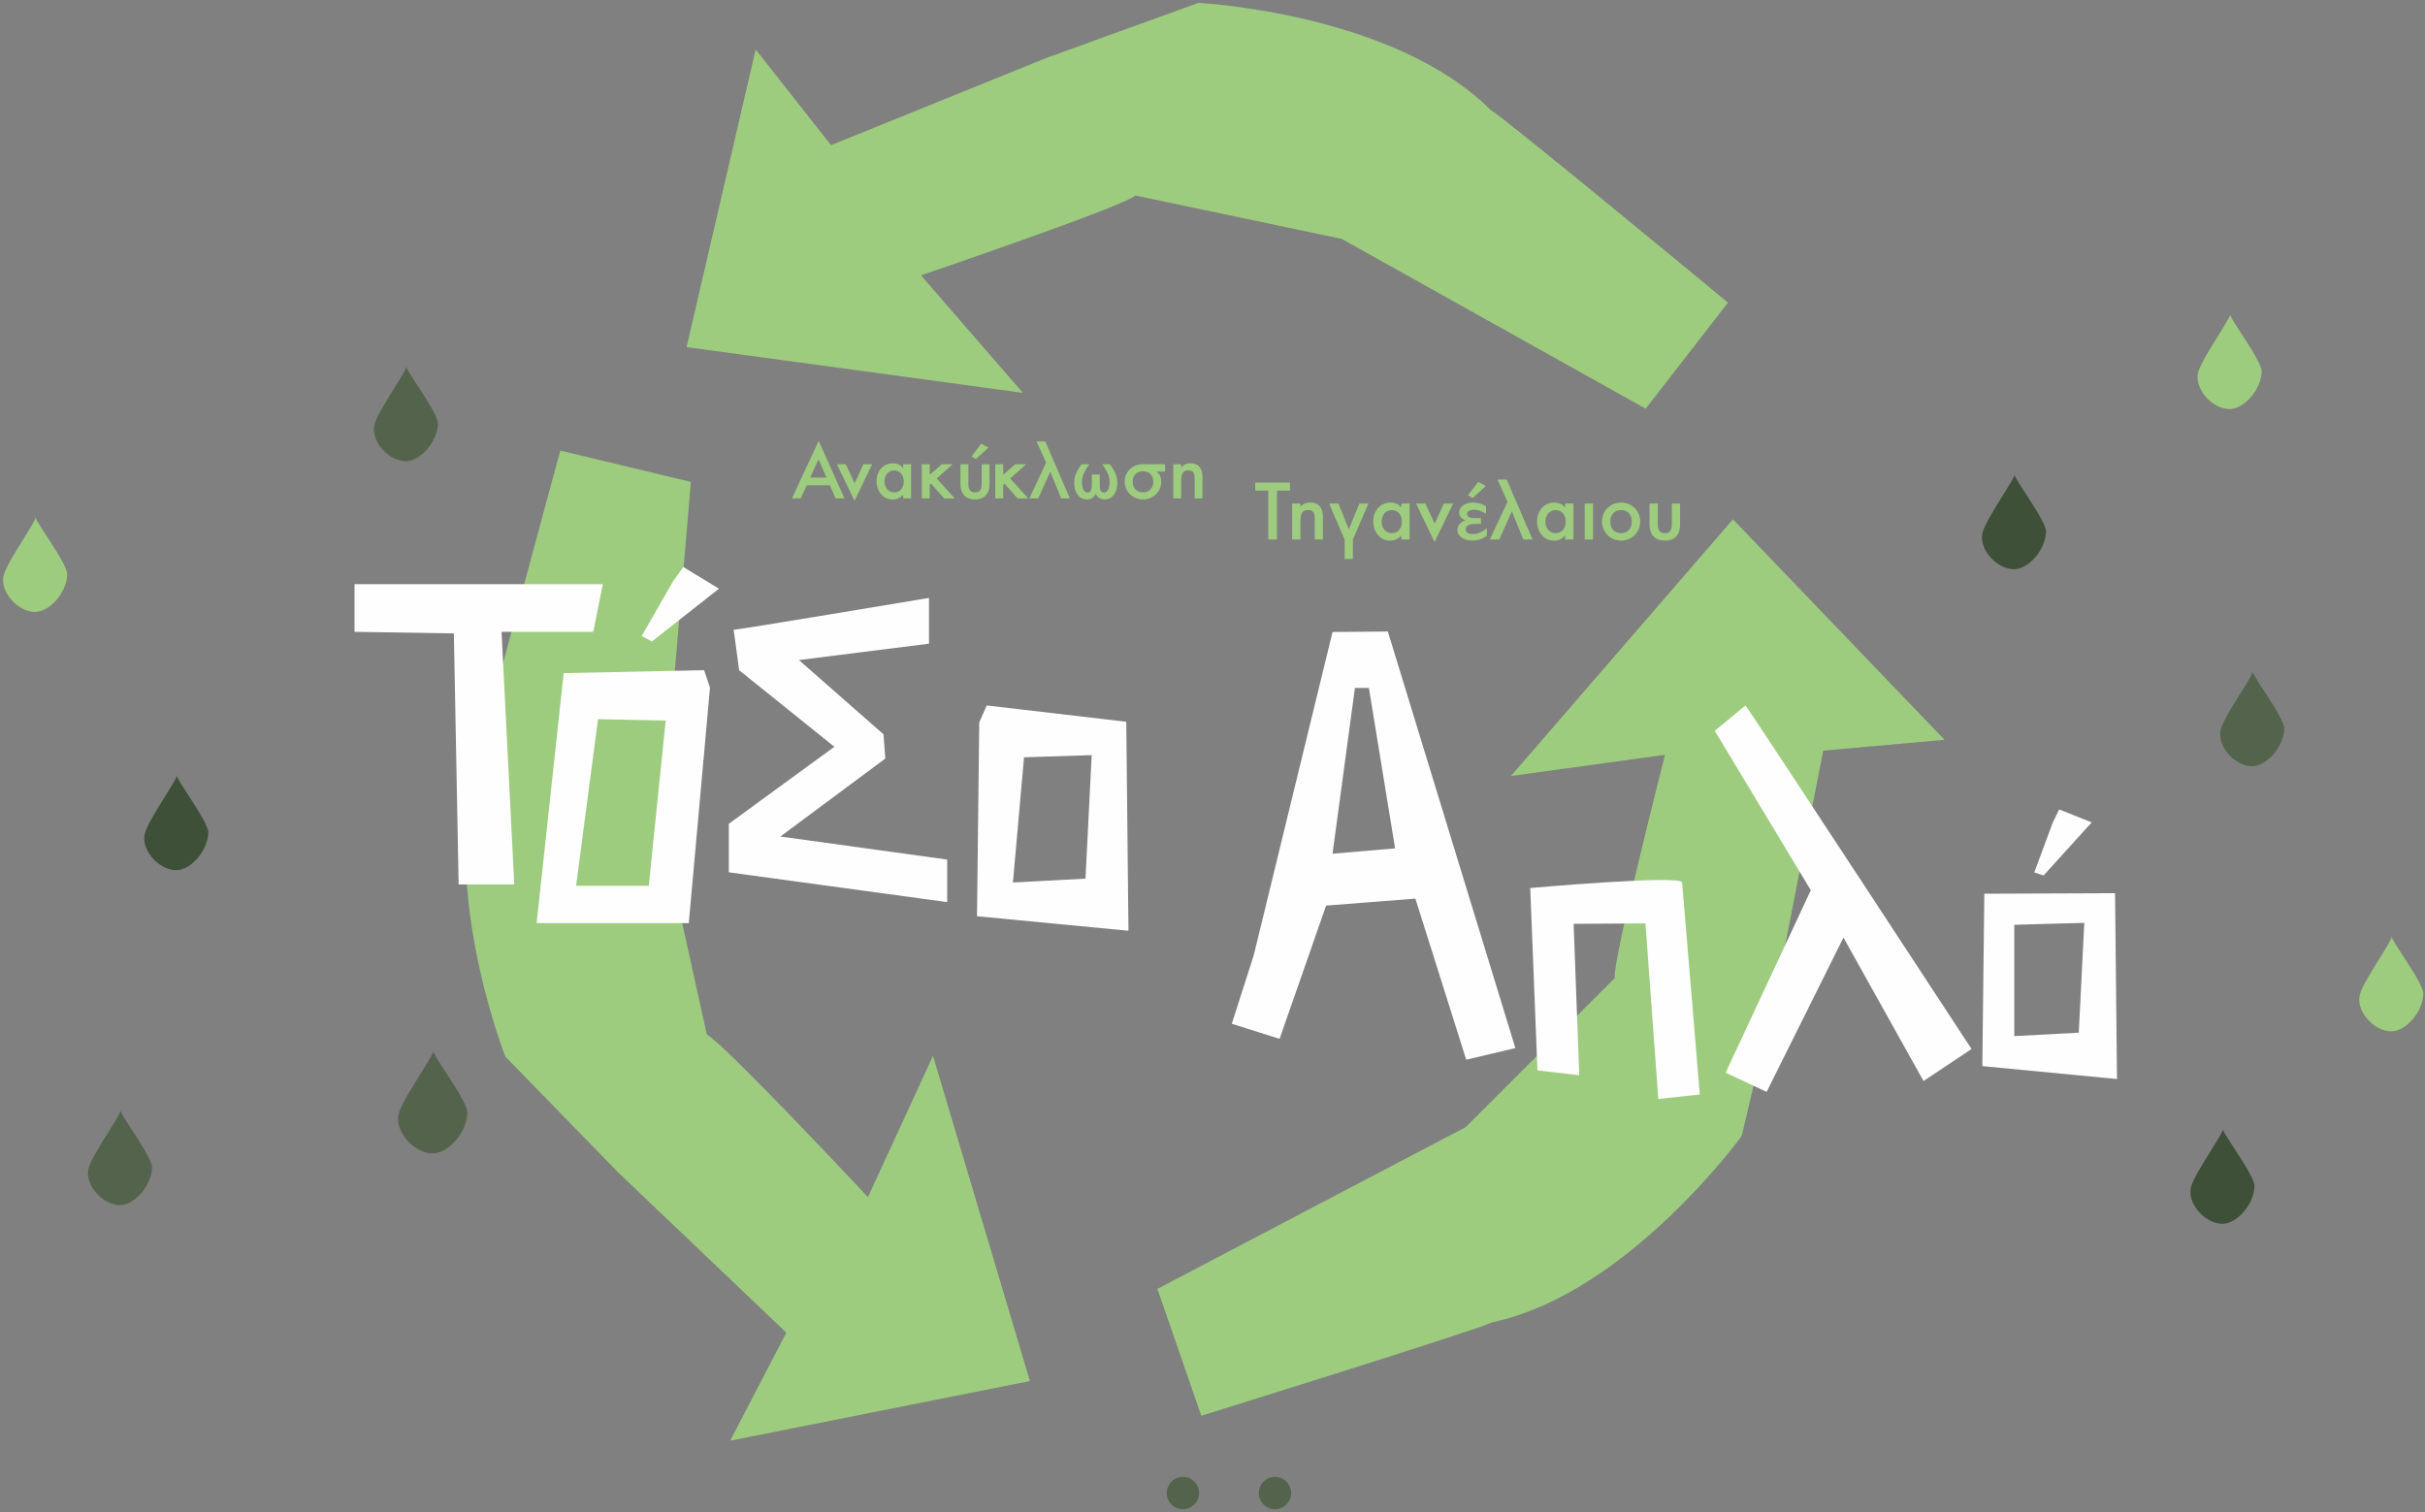
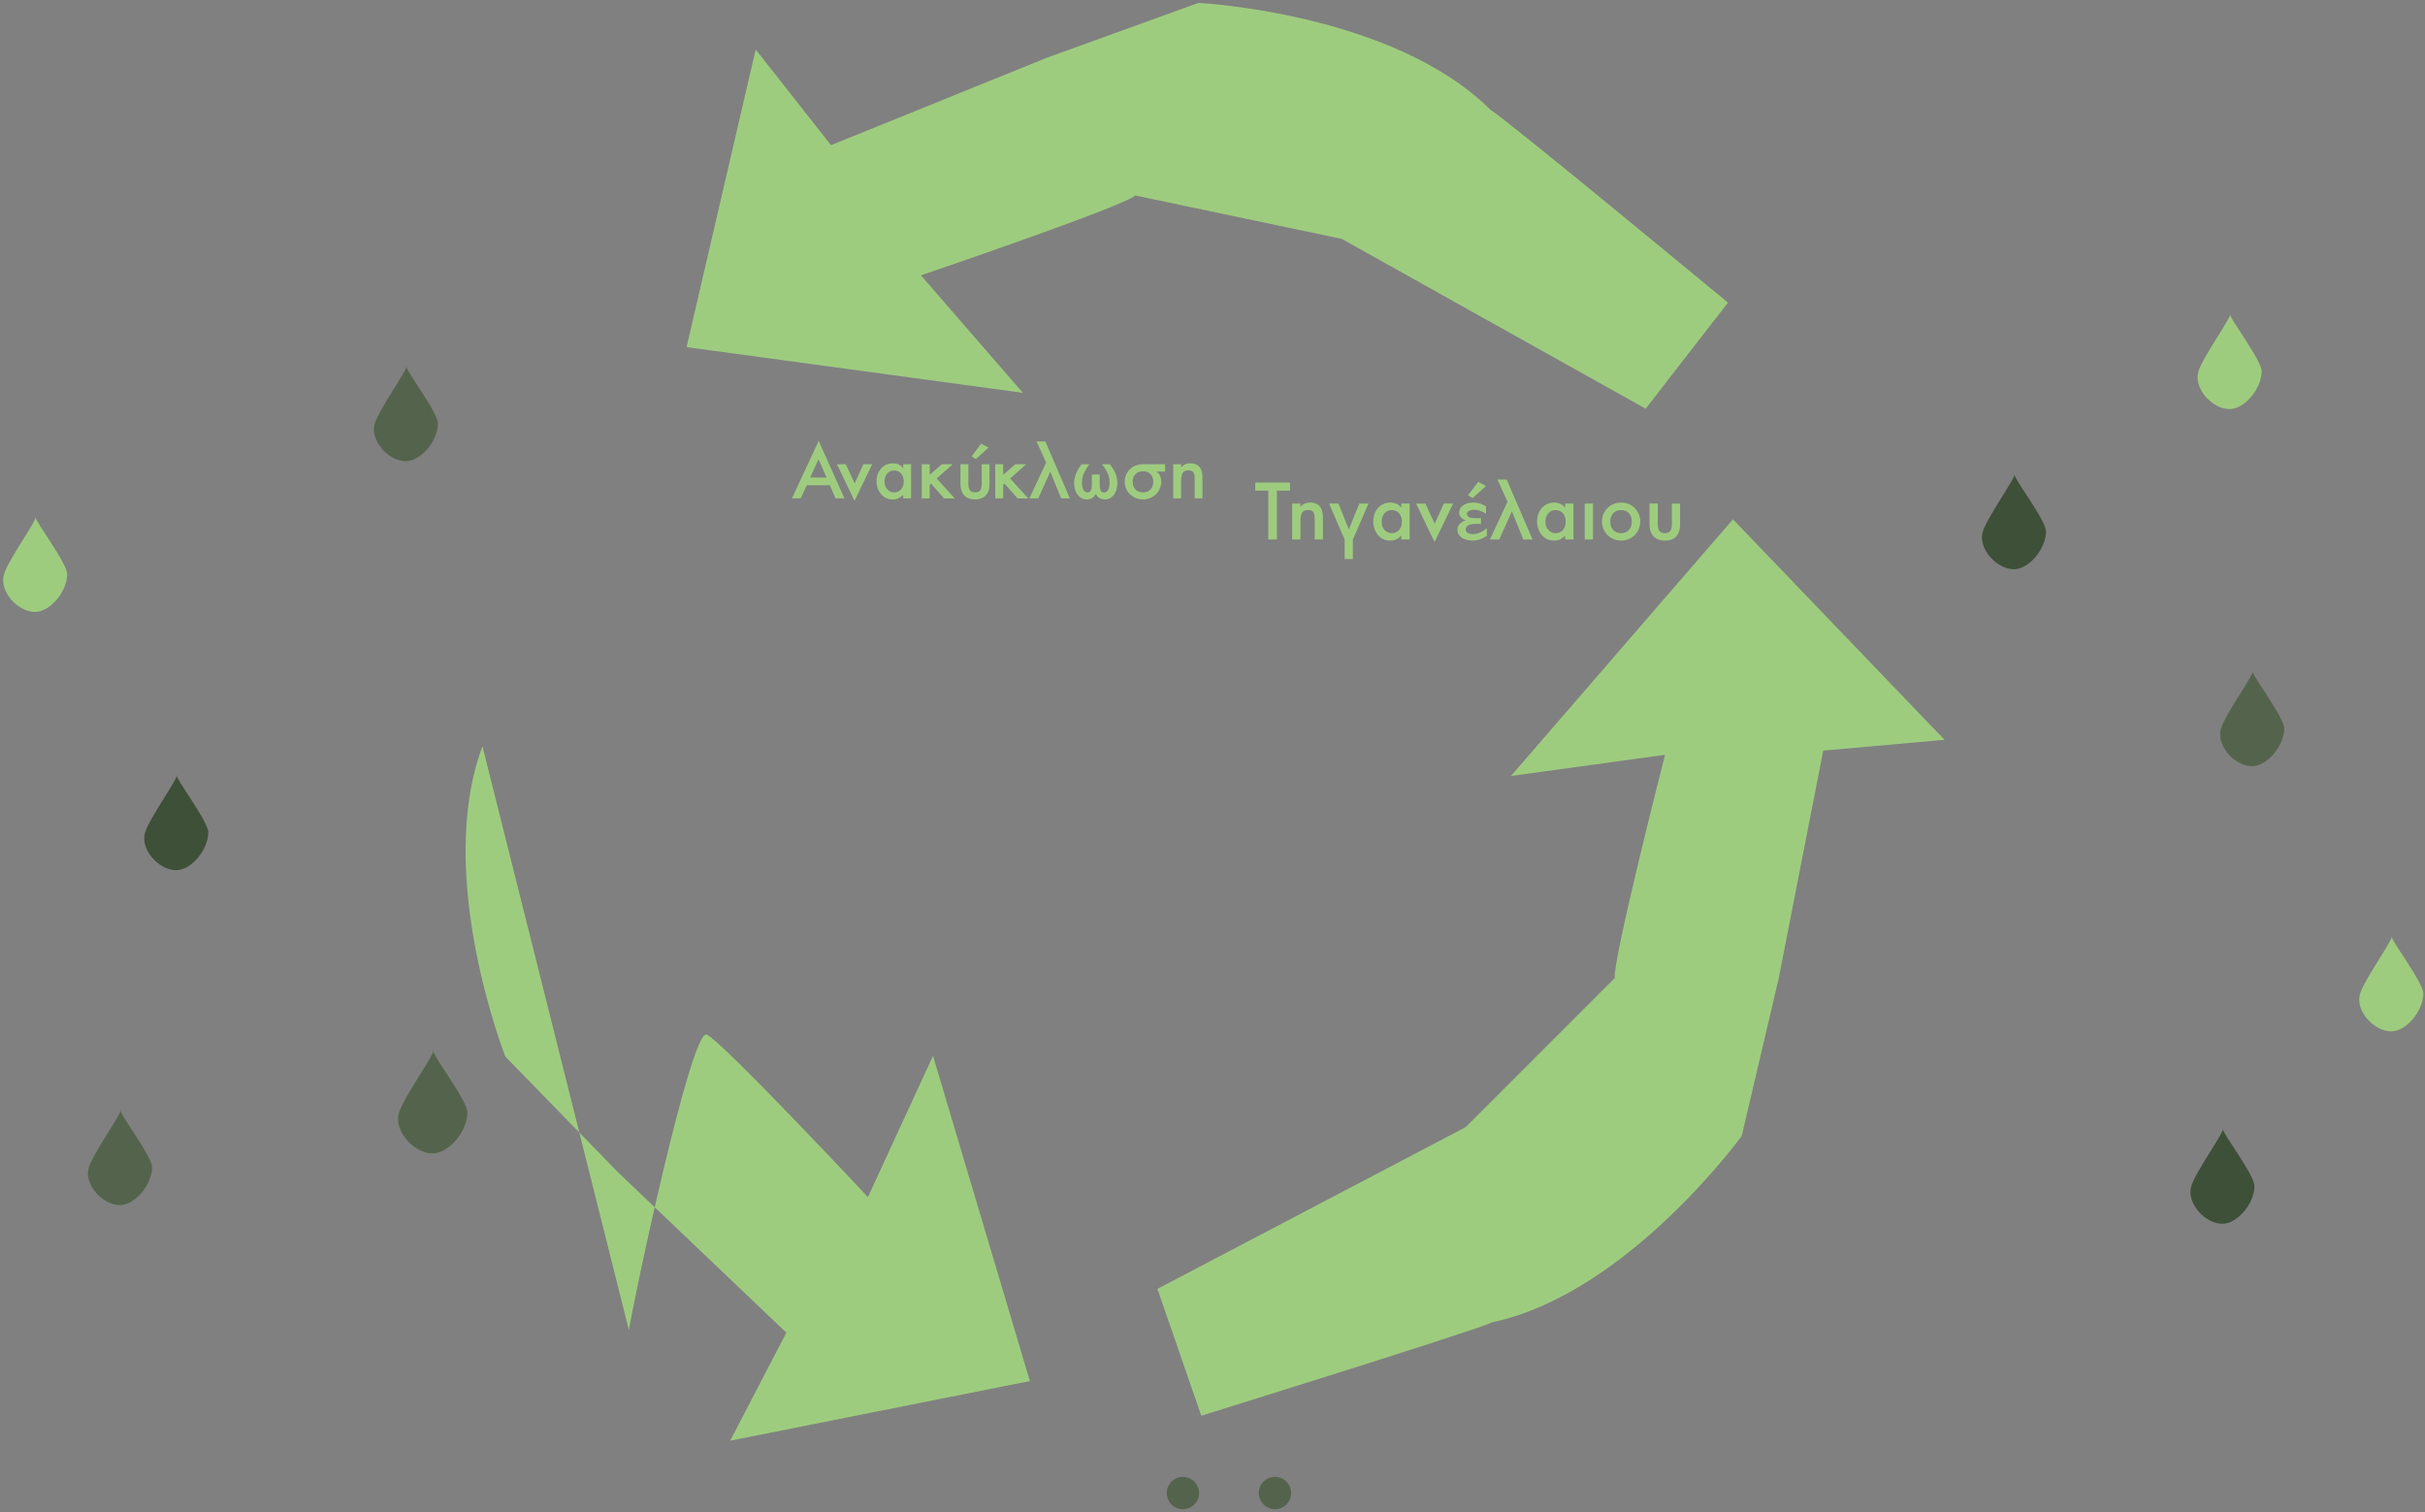
<svg xmlns="http://www.w3.org/2000/svg" width="728" height="454" viewBox="0 0 728 454">
  <rect x="0" y="0" width="728" height="454" fill="#808080" stroke="none" />
  <g fill="none" fill-rule="evenodd">
-     <path fill="#9ECC7F" d="M447.47 32.987C418.141 3.765 359.759.874 359.759.874l-45.55 16.492-64.734 26.223-22.615-28.726-20.747 89.365 100.957 13.718-30.593-35.27s60.443-20.552 64.383-23.97l61.948 13.026 91.236 50.978 24.703-31.843s-66.545-55.079-71.277-57.88M144.84 224.087c-14.544 38.764 6.871 93.153 6.871 93.153l33.792 34.712 50.56 48.18-16.857 32.441 89.976-17.907-29.09-97.643-19.533 42.404s-43.628-46.608-48.366-48.791l-13.65-61.812 8.867-104.137-39.192-9.393s-22.775 83.327-23.377 88.793M448.054 396.998c40.499-8.601 74.817-55.92 74.817-55.92l11.072-47.161 13.4-68.544 36.416-3.25-63.513-66.199-66.645 77.065 46.254-6.358s-15.808 61.856-15.097 67.024l-44.754 44.767-92.543 48.568 13.173 38.087s82.488-25.646 87.42-28.079" />
-     <path fill="#FEFEFE" d="M106.434 175.394h74.536l-2.863 14.312h-27.54l3.816 75.847h-16.696l-1.433-75.37-29.82-.477v-14.312zm113.823 13.683c.545.181 58.627-9.554 58.627-9.554v13.743l-39.047 4.915 25.393 22.292.547 7.283-31.502 23.41 50.073 6.92v12.773l-65.55-8.95v-14.566l31.683-23.124-28.585-22.99-1.64-12.152zm-25.495 76.893l5.087-49.606-20.321-.432-6.584 50.038h21.818zm16.627-64.74l1.754 5.266-6.364 70.664h-45.675l8.12-75.053 42.165-.877zm114.481 62.585l1.863-37.085-20.313.647-3.335 37.598 21.785-1.16zm12.245-47.104l.656 62.746-45.47-4.359.678-58.21 2.25-5.074 41.886 4.897zm285.948 93.353l1.656-32.974-21.026.576v33.428l19.37-1.03zm10.89-41.88l.58 55.79-40.426-3.876.6-51.759 39.245-.155zM400.034 256.33l18.778-1.61-7.853-48.165h-4.199l-6.726 49.775zm16.604-66.718l38.284 125.083-14.751 3.48-15.263-48.359-26.803 2.088-13.962 40.007-14.353-4.525 6.58-20.531 23.664-97.096 16.604-.147zm42.749 77.02s45.347-4.038 45.588-1.656c.243 2.38 5.308 63.648 5.308 63.648l-12.445 1.347-3.859-52.727-21.566.143 1.688 45.448-12.543-1.448-2.171-54.755zm64.62-54.818c.77.688 67.86 103.15 67.86 103.15l-14.417 9.612-24.03-43.062-23.07 46.33-12.302-5.767 25.567-54.787-28.834-47.868 9.227-7.608zm92.262 35.112l1.899-3.893 9.776 3.893-14.455 15.939-2.78-.928 5.56-15.01zM202.126 174.44l3-4.195 10.71 6.502-20.125 15.858-3.08-1.637 9.495-16.528z" />
+     <path fill="#9ECC7F" d="M447.47 32.987C418.141 3.765 359.759.874 359.759.874l-45.55 16.492-64.734 26.223-22.615-28.726-20.747 89.365 100.957 13.718-30.593-35.27s60.443-20.552 64.383-23.97l61.948 13.026 91.236 50.978 24.703-31.843s-66.545-55.079-71.277-57.88M144.84 224.087c-14.544 38.764 6.871 93.153 6.871 93.153l33.792 34.712 50.56 48.18-16.857 32.441 89.976-17.907-29.09-97.643-19.533 42.404s-43.628-46.608-48.366-48.791s-22.775 83.327-23.377 88.793M448.054 396.998c40.499-8.601 74.817-55.92 74.817-55.92l11.072-47.161 13.4-68.544 36.416-3.25-63.513-66.199-66.645 77.065 46.254-6.358s-15.808 61.856-15.097 67.024l-44.754 44.767-92.543 48.568 13.173 38.087s82.488-25.646 87.42-28.079" />
    <path fill="#54644C" d="M131.483 127.227c-.138 5.326-5.197 11.224-9.618 11.245-5.247.023-10.862-6.21-9.383-11.245 1.311-4.463 10.358-16.864 9.502-17.377-.539.969 9.589 13.98 9.5 17.377" />
    <path fill="#3E5038" d="M62.539 250.029c-.138 5.327-5.196 11.223-9.619 11.245-5.247.023-10.862-6.211-9.382-11.245 1.31-4.462 10.357-16.862 9.501-17.375-.536.968 9.59 13.98 9.5 17.375" />
    <path fill="#9ECC7F" d="M20.178 172.49c-.139 5.325-5.198 11.223-9.619 11.244-5.247.023-10.862-6.211-9.382-11.245 1.309-4.463 10.355-16.864 9.5-17.377-.537.969 9.588 13.98 9.5 17.377M727.5 298.418c-.138 5.325-5.195 11.223-9.618 11.243-5.247.025-10.862-6.21-9.382-11.243 1.31-4.464 10.357-16.864 9.501-17.377-.536.968 9.59 13.98 9.5 17.377M678.971 111.577c-.138 5.328-5.197 11.224-9.618 11.245-5.247.024-10.862-6.21-9.383-11.245 1.311-4.46 10.358-16.862 9.502-17.377-.539.97 9.589 13.982 9.5 17.377" />
    <path fill="#3E5038" d="M676.82 356.196c-.138 5.328-5.198 11.223-9.619 11.245-5.247.023-10.862-6.211-9.382-11.245 1.311-4.464 10.357-16.864 9.501-17.377-.536.968 9.59 13.982 9.5 17.377M614.241 159.668c-.138 5.326-5.198 11.224-9.619 11.245-5.246.023-10.861-6.211-9.382-11.245 1.31-4.463 10.355-16.864 9.5-17.377-.537.968 9.59 13.98 9.501 17.377" />
    <path fill="#54644C" d="M685.747 218.794c-.139 5.328-5.198 11.224-9.62 11.245-5.246.024-10.86-6.21-9.381-11.245 1.309-4.463 10.355-16.864 9.499-17.377-.536.969 9.591 13.982 9.502 17.377M45.657 350.587c-.138 5.327-5.197 11.223-9.618 11.245-5.247.023-10.862-6.211-9.383-11.245 1.311-4.462 10.357-16.862 9.502-17.377-.537.97 9.589 13.982 9.5 17.377M140.322 334.135c-.15 5.76-5.62 12.135-10.4 12.156-5.673.028-11.743-6.713-10.145-12.156 1.418-4.825 11.198-18.232 10.272-18.788-.58 1.047 10.368 15.117 10.273 18.788M359.973 448.22a4.854 4.854 0 1 1-9.707 0 4.854 4.854 0 0 1 9.707 0M387.606 448.22a4.854 4.854 0 1 1-9.707 0 4.854 4.854 0 0 1 9.707 0" />
    <path fill="#9ECC7F" fill-rule="nonzero" d="M250.833 149.635l-1.702-3.94h-6.933l-1.824 3.94h-2.627l8.027-17.246 7.735 17.246h-2.676zm-5.108-11.748l-2.505 5.497h4.914l-2.409-5.497zm10.808 12.478l-5.278-10.97h2.651l2.676 5.74 2.602-5.74h2.652l-5.303 10.97zm14.619-.73v-1.094c-.552.518-1.058.883-1.52 1.094-.463.21-1.042.316-1.74.316-.68 0-1.31-.138-1.885-.413a4.503 4.503 0 0 1-1.496-1.156 5.608 5.608 0 0 1-.997-1.75 6.357 6.357 0 0 1-.365-2.178c0-.762.122-1.467.365-2.116a5.268 5.268 0 0 1 1.01-1.69c.43-.479.94-.852 1.532-1.12a4.64 4.64 0 0 1 1.934-.4c.648 0 1.232.109 1.75.328.52.218.99.604 1.412 1.155v-1.216h2.36v10.24h-2.36zm.146-5.084c0-.989-.268-1.783-.803-2.383-.535-.6-1.24-.9-2.116-.9a2.649 2.649 0 0 0-2.031.924c-.252.292-.45.64-.596 1.046a3.85 3.85 0 0 0-.22 1.313c0 .47.07.904.208 1.302.138.397.336.742.596 1.034.26.291.563.522.912.693.348.17.734.255 1.155.255.876 0 1.577-.304 2.104-.912.527-.608.79-1.399.79-2.372zm12.137 5.108l-3.94-4.475-.39.365v4.086h-2.383v-10.24h2.384v3.162l3.624-3.162h3.26l-4.793 4.28 5.449 5.984h-3.21zm9.51-11.821l-1.264-.803 2.87-3.818 2.214 1.167-3.82 3.454zm4.112 7.467c0 1.573-.402 2.74-1.204 3.503-.803.762-1.837 1.143-3.102 1.143a6.397 6.397 0 0 1-1.556-.194 3.535 3.535 0 0 1-1.411-.718c-.422-.348-.766-.823-1.034-1.423-.268-.6-.401-1.37-.401-2.31v-5.911h2.36v5.886c0 .876.161 1.52.486 1.934.324.413.843.62 1.556.62.681 0 1.18-.207 1.496-.62.316-.414.475-1.058.475-1.934v-5.886h2.335v5.91zm8.44 4.354l-3.94-4.475-.39.365v4.086h-2.384v-10.24h2.384v3.162l3.624-3.162h3.26l-4.792 4.28 5.449 5.984h-3.211zm13.062-.024l-3.26-8.027-3.6 8.027h-2.675l5.035-10.751-2.87-6.324h2.627l7.37 17.075h-2.627zm16.88-4.548c0 .567-.072 1.139-.218 1.714a4.994 4.994 0 0 1-.681 1.557 3.873 3.873 0 0 1-1.18 1.143c-.479.3-1.05.45-1.715.45-.6 0-1.14-.146-1.618-.438-.478-.291-.83-.721-1.058-1.289-.243.568-.604.998-1.082 1.29a2.999 2.999 0 0 1-1.593.437c-.665 0-1.24-.15-1.727-.45a3.825 3.825 0 0 1-1.192-1.143 4.994 4.994 0 0 1-.681-1.557 6.956 6.956 0 0 1-.22-1.714c0-1.054.208-2.06.621-3.017.414-.956.961-1.848 1.642-2.675h2.335a14.125 14.125 0 0 0-1.642 2.627 6.47 6.47 0 0 0-.62 2.797c0 .26.02.563.06.912.041.349.122.681.244.997.122.317.296.584.523.803.227.219.519.328.876.328.389 0 .673-.137.851-.413.178-.276.292-.576.34-.9.05-.357.074-.738.074-1.143v-2.92h2.359v2.92c0 .405.024.786.073 1.143.049.324.162.624.34.9.179.276.47.413.876.413.357 0 .645-.109.864-.328a2.27 2.27 0 0 0 .51-.803c.122-.316.203-.648.244-.997.04-.349.06-.653.06-.912a6.47 6.47 0 0 0-.62-2.797 14.125 14.125 0 0 0-1.642-2.627h2.335a11.156 11.156 0 0 1 1.642 2.675c.414.957.62 1.963.62 3.017zm11.652-3.479c.567.292.96.73 1.18 1.314.218.584.328 1.16.328 1.727 0 .746-.142 1.439-.426 2.08-.284.64-.673 1.2-1.167 1.678a5.509 5.509 0 0 1-1.74 1.13 5.533 5.533 0 0 1-2.14.414 5.533 5.533 0 0 1-2.14-.413 5.509 5.509 0 0 1-1.74-1.131 5.295 5.295 0 0 1-1.167-1.679 5.076 5.076 0 0 1-.426-2.08c0-.745.134-1.438.401-2.079a4.936 4.936 0 0 1 1.131-1.666 5.274 5.274 0 0 1 1.74-1.107 5.905 5.905 0 0 1 2.2-.401h6.641v2.213h-2.675zm-.876 3.04c0-.972-.284-1.738-.851-2.298-.568-.56-1.314-.84-2.238-.84-.924 0-1.67.28-2.238.84-.567.56-.851 1.326-.851 2.299 0 .973.284 1.747.851 2.323.568.575 1.314.863 2.238.863.924 0 1.67-.288 2.238-.863.567-.576.851-1.35.851-2.323zm12.43 4.987v-5.74c0-1.006-.134-1.699-.402-2.08-.267-.381-.758-.572-1.471-.572-.811 0-1.379.256-1.703.767-.324.51-.487 1.406-.487 2.687v4.938h-2.359v-10.24h2.36v.948c.453-.47.883-.79 1.289-.96.405-.17.891-.256 1.459-.256.681 0 1.253.102 1.715.304.462.203.835.49 1.119.864.284.373.49.815.62 1.325.13.511.195 1.083.195 1.715v6.3h-2.336zM383.343 147.318v14.659h-2.588v-14.66h-3.921v-2.434h10.43v2.435h-3.92zm11.34 14.659v-6.048c0-1.06-.142-1.79-.424-2.192-.282-.401-.798-.602-1.55-.602-.854 0-1.452.27-1.794.807-.342.539-.513 1.482-.513 2.832v5.203h-2.486v-10.79h2.486v1c.479-.496.931-.833 1.359-1.012.427-.18.94-.27 1.537-.27.718 0 1.32.107 1.807.32.487.214.88.518 1.179.91.299.394.517.86.653 1.397.137.539.205 1.14.205 1.807v6.638h-2.46zm11.455.025v5.843h-2.46v-5.843l-4.69-10.815h2.819l3.126 7.74 3.152-7.74h2.742l-4.69 10.815zm14.556-.025v-1.154c-.58.547-1.115.932-1.602 1.154-.487.222-1.097.333-1.832.333-.718 0-1.38-.145-1.986-.436a4.745 4.745 0 0 1-1.576-1.217 5.908 5.908 0 0 1-1.051-1.845 6.698 6.698 0 0 1-.384-2.294 6.3 6.3 0 0 1 .384-2.23 5.55 5.55 0 0 1 1.064-1.78c.452-.505.99-.898 1.614-1.18a4.888 4.888 0 0 1 2.037-.422c.684 0 1.299.115 1.846.345.546.231 1.042.637 1.486 1.218v-1.282h2.486v10.79h-2.486zm.154-5.357c0-1.042-.282-1.879-.846-2.511-.564-.632-1.307-.948-2.23-.948a2.79 2.79 0 0 0-2.14.974 3.47 3.47 0 0 0-.627 1.102c-.154.427-.23.888-.23 1.383 0 .496.072.953.217 1.372.145.418.354.781.628 1.089.273.307.594.55.96.73.368.18.774.27 1.218.27.923 0 1.662-.321 2.217-.962.555-.64.833-1.473.833-2.499zm9.815 6.125l-5.561-11.558h2.793l2.82 6.049 2.742-6.049h2.793l-5.587 11.558zm11.43-13.198l-1.384-.845 3.076-4.024 2.306 1.23-3.998 3.64zm4.254 11.328c-.717.478-1.414.837-2.088 1.076-.675.24-1.423.359-2.243.359-.53 0-1.06-.064-1.589-.192a4.88 4.88 0 0 1-1.435-.59 3.398 3.398 0 0 1-1.05-1.012c-.274-.41-.41-.897-.41-1.46 0-.377.072-.719.217-1.026.145-.308.333-.58.564-.82.23-.24.5-.44.807-.602.308-.163.615-.287.923-.372a3.244 3.244 0 0 1-1.358-.794 2.448 2.448 0 0 1-.462-.641c-.12-.24-.18-.504-.18-.795 0-.53.125-.99.373-1.383.247-.393.572-.718.973-.974.402-.257.85-.445 1.346-.564.495-.12.99-.18 1.486-.18.752 0 1.427.094 2.025.282.598.188 1.221.462 1.87.82v2.204l-.948-.474a8.15 8.15 0 0 0-.858-.371 5.033 5.033 0 0 0-.871-.23 5.857 5.857 0 0 0-.987-.078c-.188 0-.402.022-.64.064-.24.043-.462.107-.667.192-.205.086-.38.21-.525.372a.836.836 0 0 0-.218.577c0 .273.068.495.205.666.136.17.316.303.538.397.222.094.483.158.782.192.298.035.602.052.91.052h1.768v1.742h-1.922c-.325 0-.645.03-.962.09a3.27 3.27 0 0 0-.858.282 1.706 1.706 0 0 0-.615.5c-.154.205-.23.461-.23.769 0 .478.204.832.614 1.063.41.23.863.346 1.359.346.82 0 1.571-.145 2.255-.436.683-.29 1.384-.743 2.101-1.358v2.307zm10.969 1.102l-3.434-8.457-3.793 8.457h-2.82l5.306-11.328-3.024-6.663h2.767l7.766 17.99h-2.768zm12.557 0v-1.154c-.58.547-1.114.932-1.601 1.154-.487.222-1.098.333-1.833.333-.717 0-1.38-.145-1.986-.436a4.745 4.745 0 0 1-1.576-1.217 5.908 5.908 0 0 1-1.05-1.845 6.698 6.698 0 0 1-.385-2.294 6.3 6.3 0 0 1 .384-2.23 5.55 5.55 0 0 1 1.064-1.78c.453-.505.99-.898 1.614-1.18a4.888 4.888 0 0 1 2.038-.422c.683 0 1.298.115 1.845.345.547.231 1.042.637 1.486 1.218v-1.282h2.486v10.79h-2.486zm.154-5.357c0-1.042-.282-1.879-.846-2.511-.563-.632-1.307-.948-2.23-.948a2.79 2.79 0 0 0-2.14.974 3.47 3.47 0 0 0-.627 1.102c-.154.427-.23.888-.23 1.383 0 .496.072.953.217 1.372.145.418.355.781.628 1.089.273.307.594.55.961.73.367.18.773.27 1.217.27.923 0 1.662-.321 2.217-.962.556-.64.833-1.473.833-2.499zm5.715 5.357v-10.79h2.486v10.79h-2.486zm16.658-5.357c0 .803-.15 1.55-.448 2.243a5.756 5.756 0 0 1-1.218 1.807 5.547 5.547 0 0 1-1.82 1.204c-.7.29-1.452.436-2.255.436-.803 0-1.554-.15-2.255-.449a5.717 5.717 0 0 1-1.82-1.217 5.756 5.756 0 0 1-1.217-1.807 5.592 5.592 0 0 1-.448-2.242c0-.803.15-1.55.448-2.243a5.756 5.756 0 0 1 1.218-1.806 5.547 5.547 0 0 1 1.82-1.205c.7-.29 1.451-.435 2.254-.435.82 0 1.58.145 2.281.435.7.29 1.307.692 1.82 1.205.512.512.914 1.119 1.204 1.82.29.7.436 1.451.436 2.254zm-2.537-.025c0-1.06-.29-1.897-.871-2.512s-1.359-.922-2.333-.922c-.973 0-1.755.312-2.345.935-.589.624-.884 1.457-.884 2.499 0 1.06.295 1.905.884 2.537.59.632 1.372.948 2.345.948.974 0 1.752-.316 2.333-.948.58-.632.87-1.478.87-2.537zm14.505.82c0 1.555-.38 2.76-1.14 3.613-.76.855-1.893 1.282-3.396 1.282a6.263 6.263 0 0 1-1.679-.23 3.8 3.8 0 0 1-1.486-.795c-.436-.376-.79-.88-1.064-1.512-.273-.633-.41-1.418-.41-2.358v-6.228h2.486v6.202c0 .923.171 1.602.513 2.038.342.435.888.653 1.64.653.718 0 1.243-.218 1.576-.653.333-.436.5-1.115.5-2.038v-6.202h2.46v6.228z" />
  </g>
</svg>